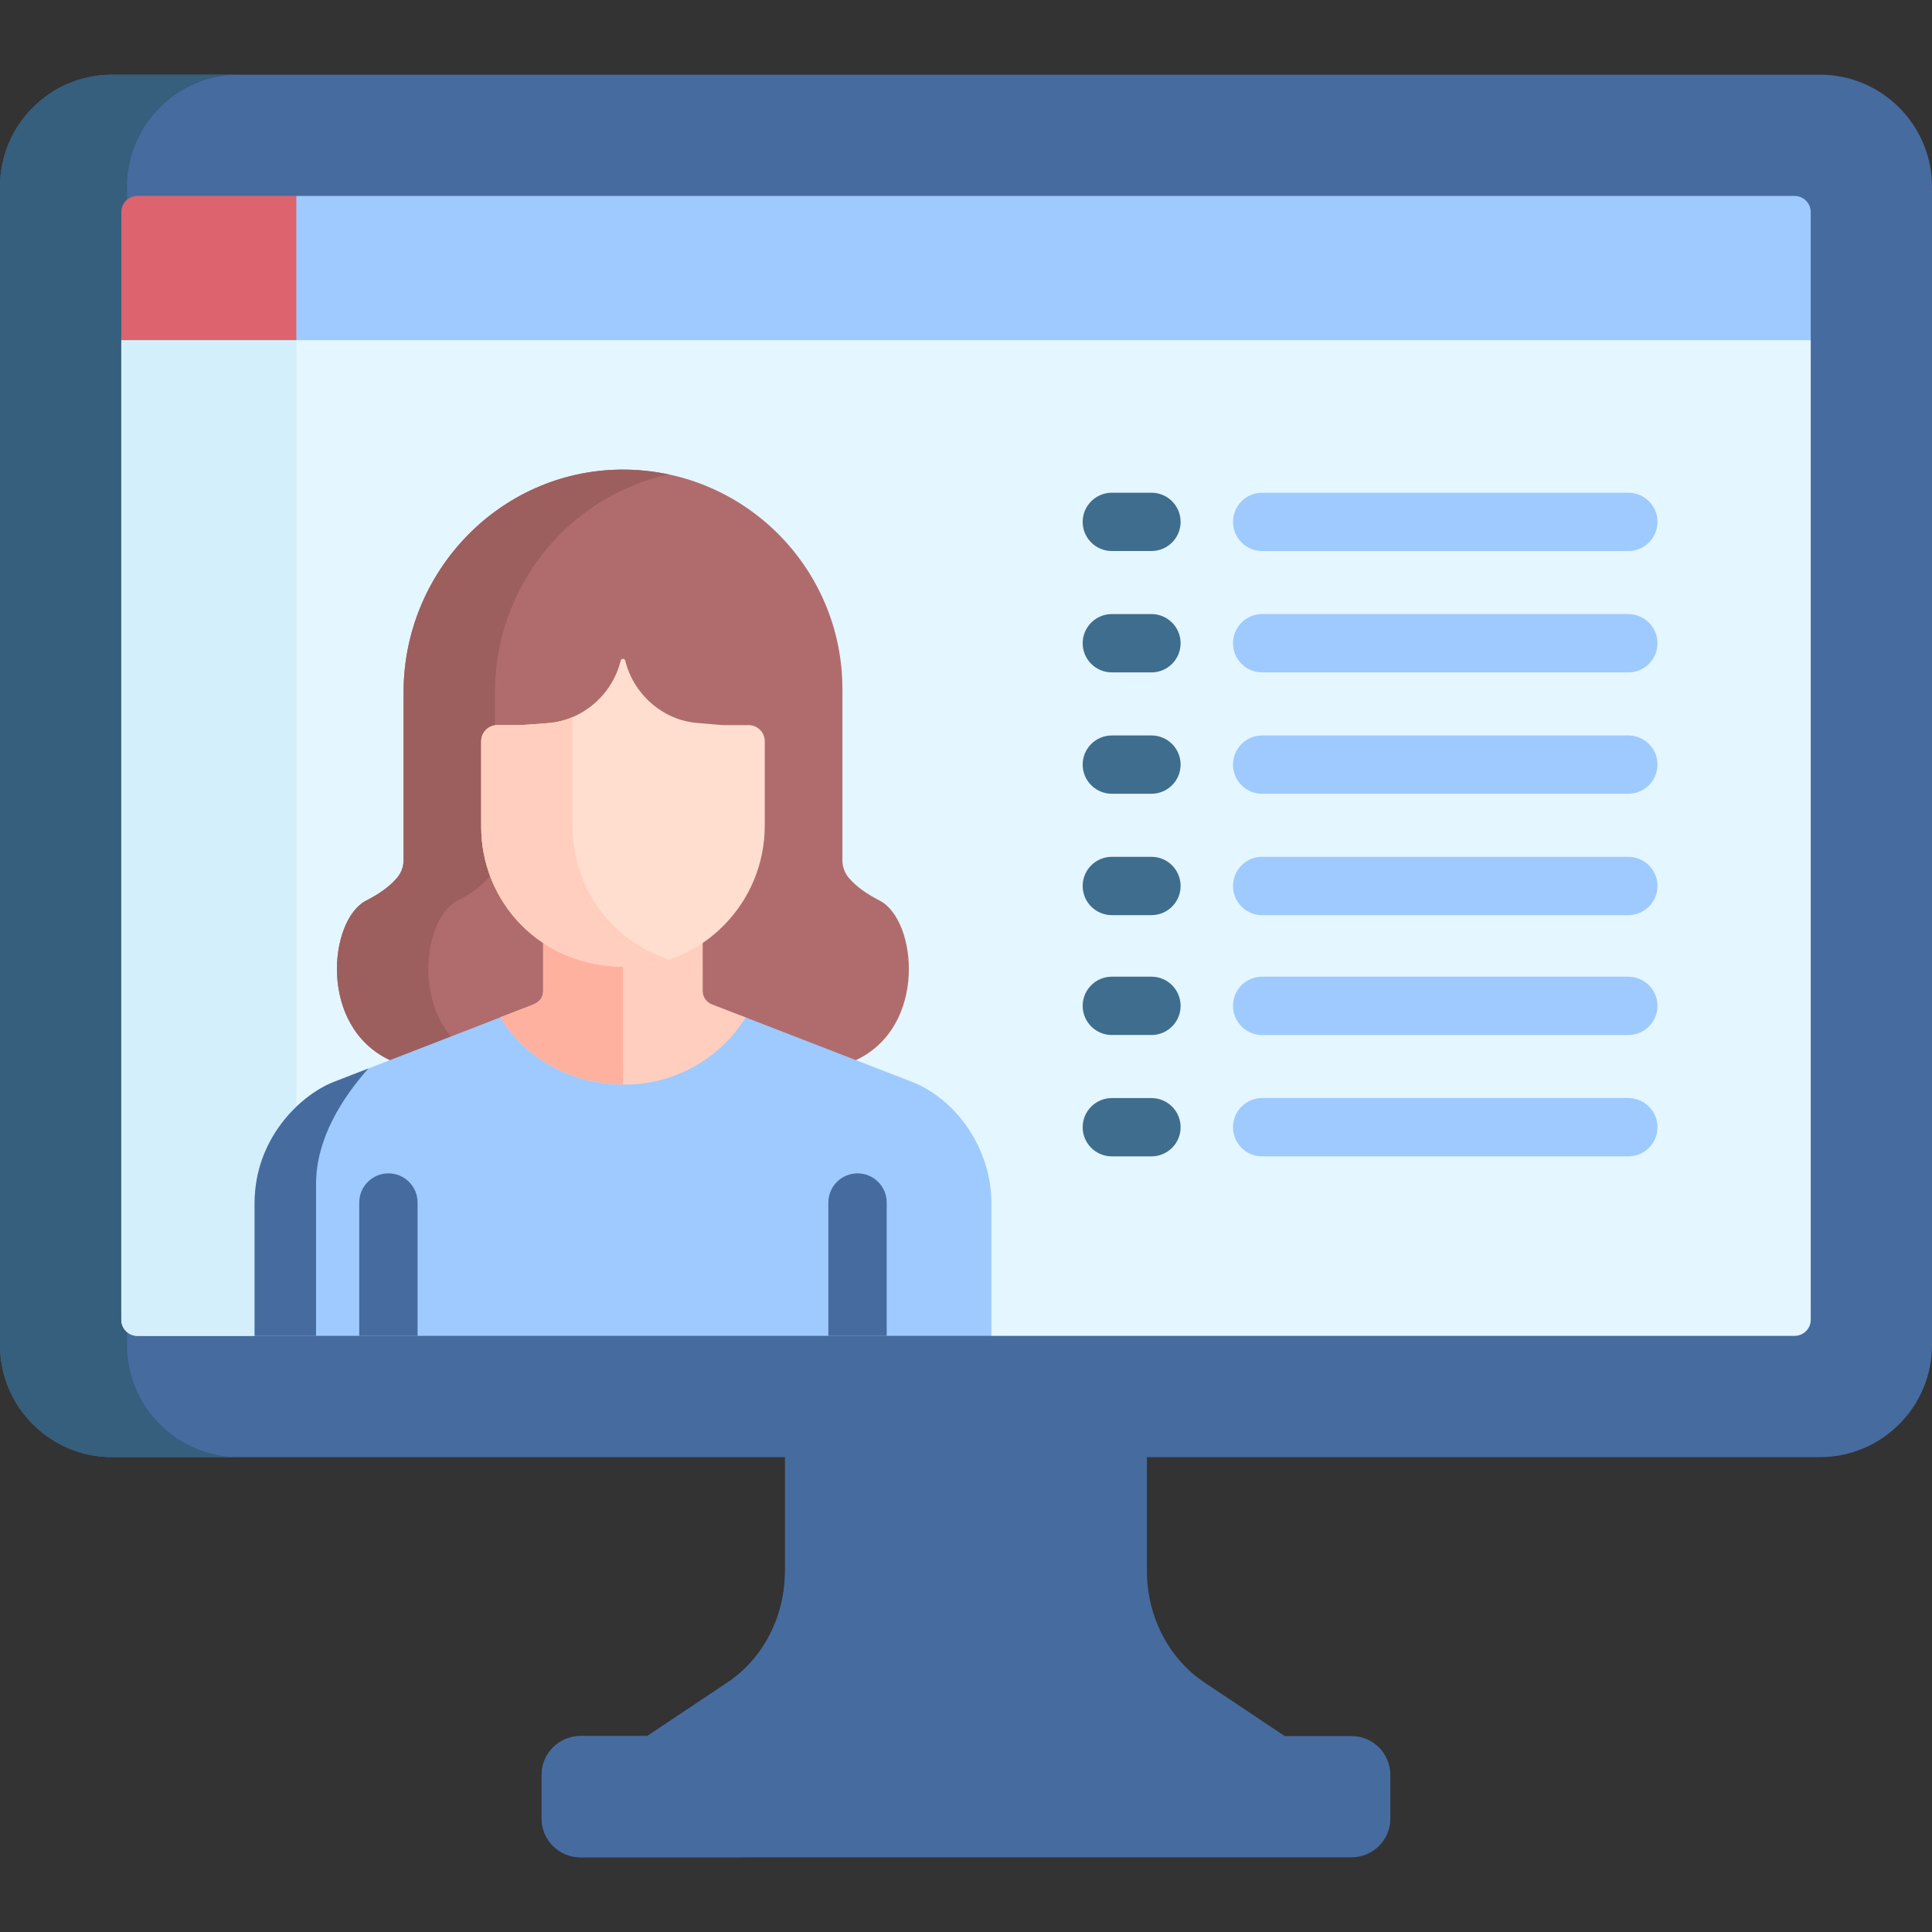
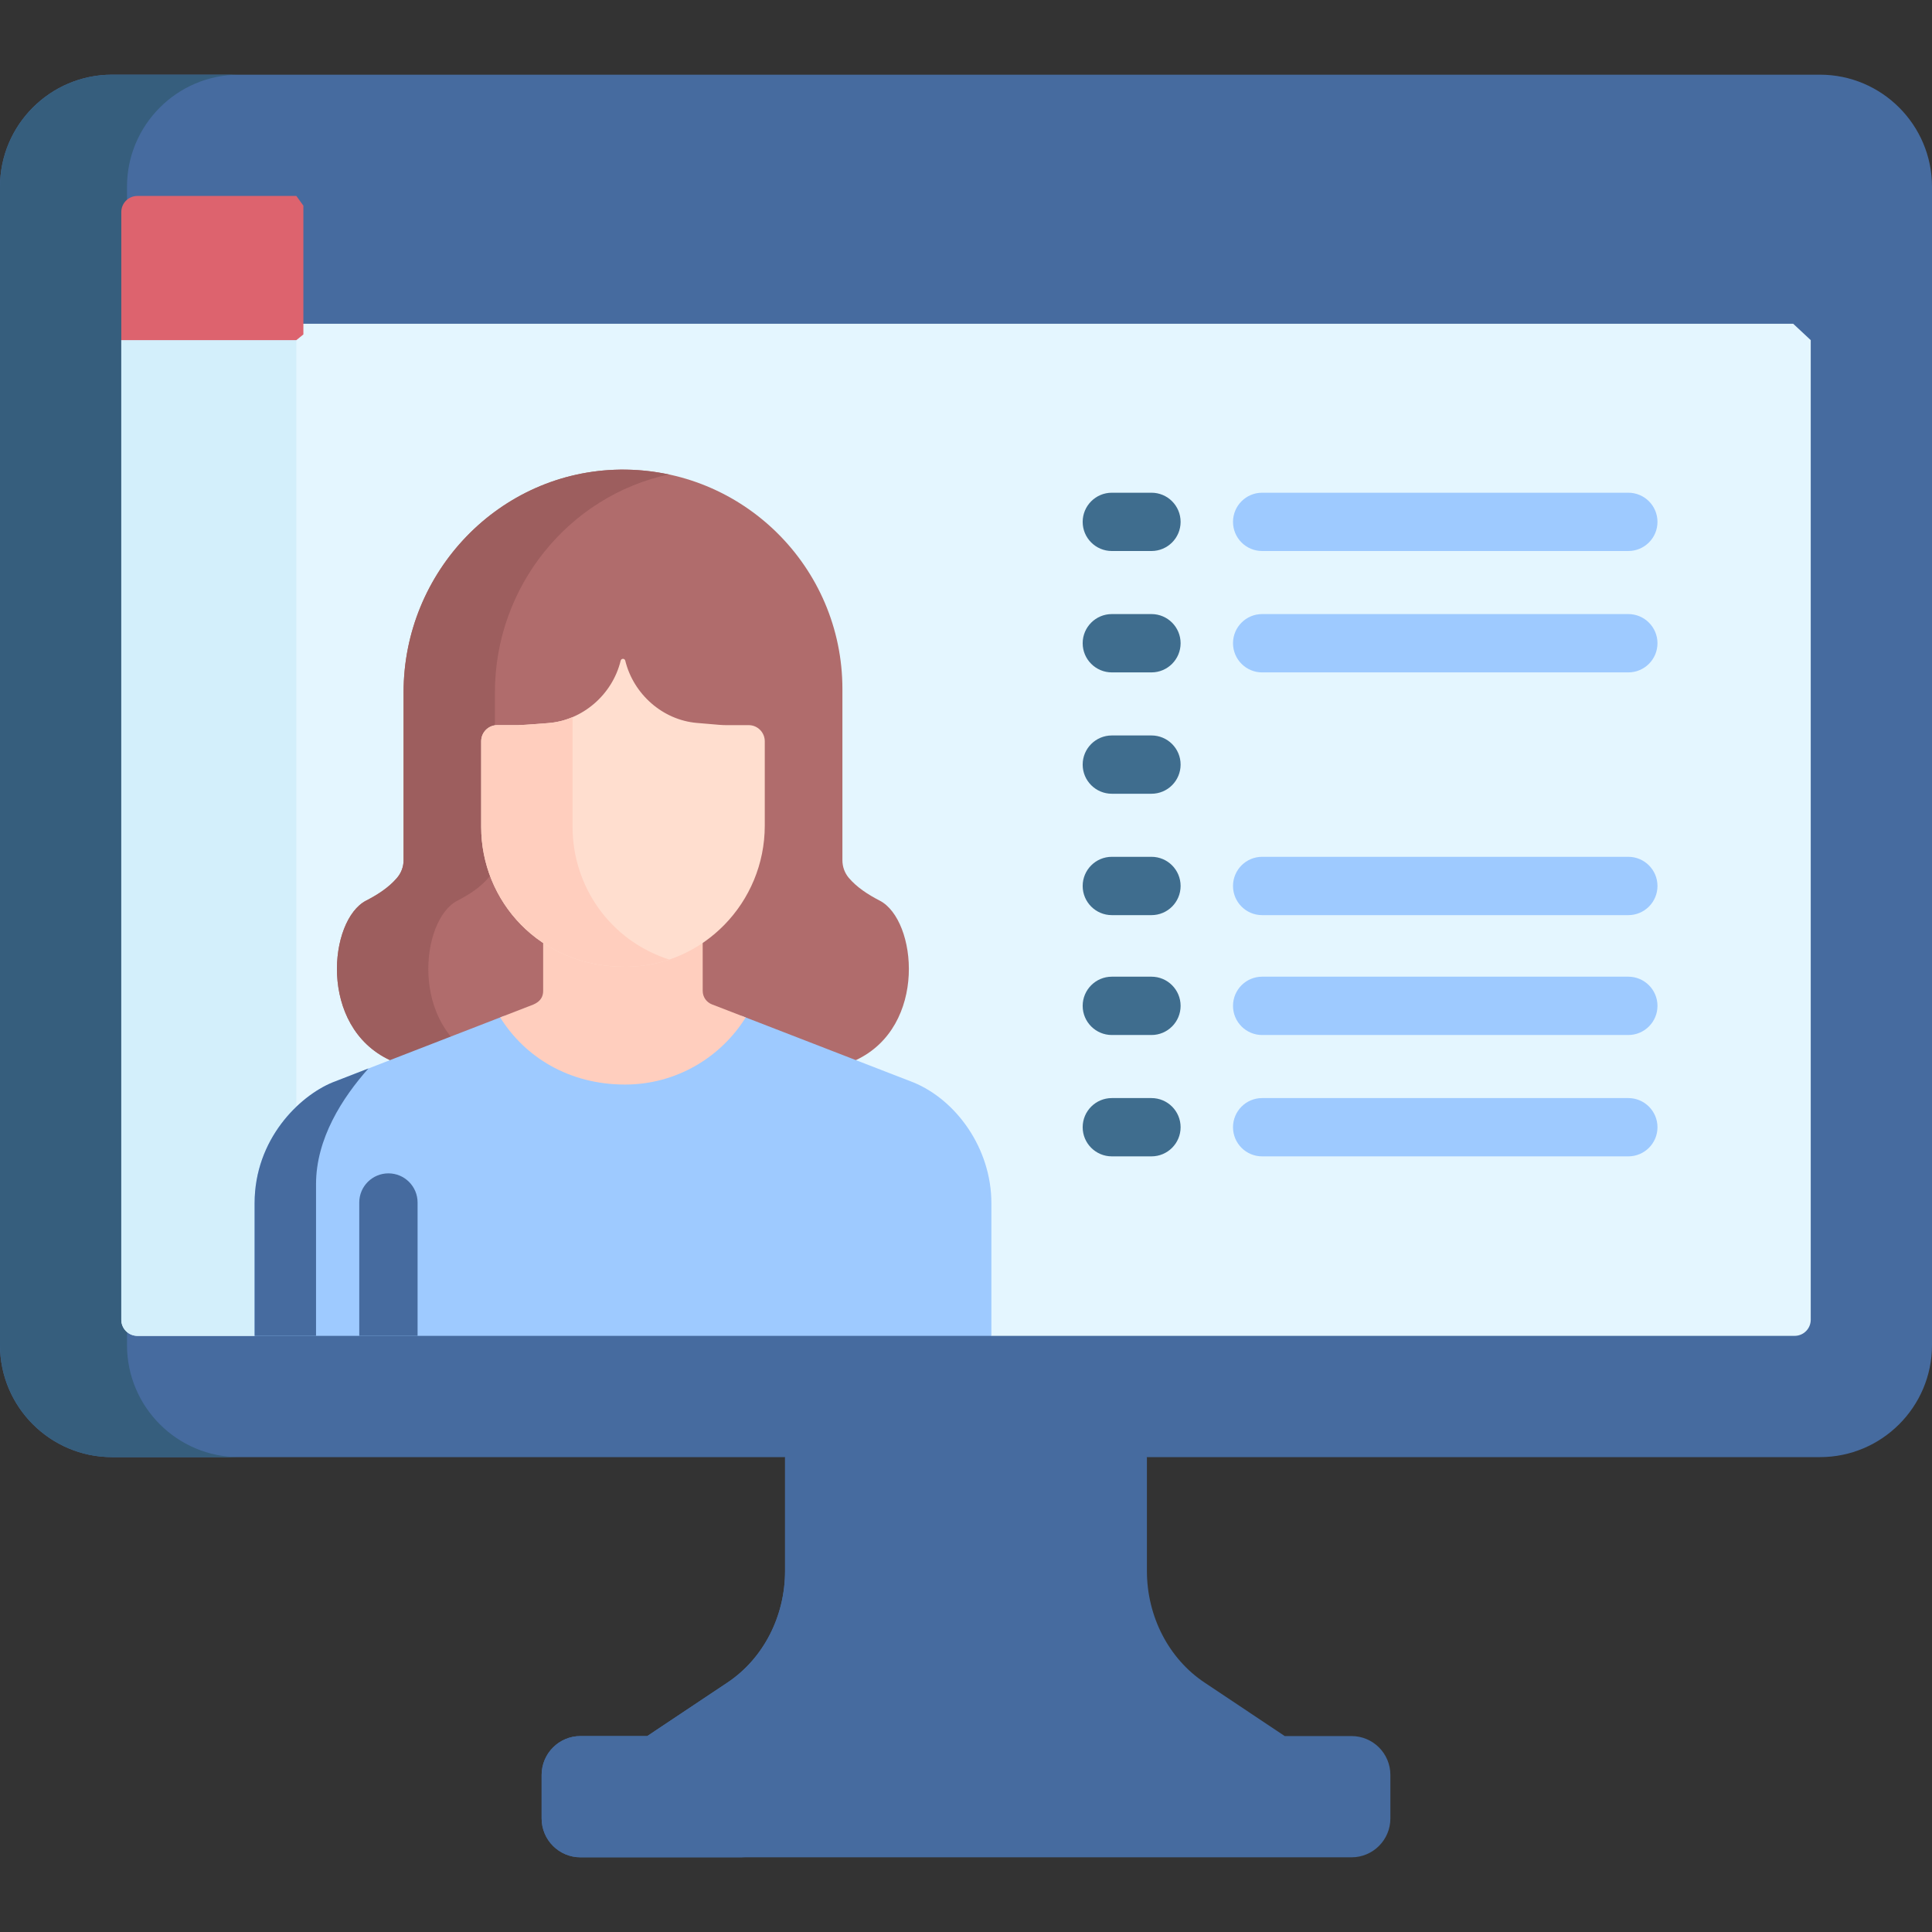
<svg xmlns="http://www.w3.org/2000/svg" width="64" height="64" viewBox="0 0 64 64" fill="none">
  <rect x="0" y="0" width="64" height="64" fill="#333333" stroke="none" />
  <g clip-path="url(#clip0)">
    <path d="M39.901 55.736C38.715 54.946 37.993 53.546 37.993 52.04V48.27L37.446 47.747H27.079L26.006 48.27V52.04C26.006 53.546 25.284 54.946 24.099 55.736L21.441 57.509L21.993 58.017H42.114L42.558 57.509L39.901 55.736Z" fill="#466B9F" />
    <path d="M29.586 55.736C30.772 54.946 31.494 53.546 31.494 52.04V48.27L32.567 47.747H27.079L26.006 48.27V52.04C26.006 53.546 25.284 54.946 24.099 55.736L21.441 57.509L21.993 58.017H27.481L26.929 57.509L29.586 55.736Z" fill="#466B9F" />
    <path d="M60.289 2.474H3.711C1.665 2.474 0 4.139 0 6.185V44.558C0 46.605 1.665 48.269 3.711 48.269H60.289C62.335 48.269 64 46.605 64 44.558V6.185C64 4.139 62.335 2.474 60.289 2.474Z" fill="#466B9F" />
    <path d="M4.207 44.558V6.185C4.207 4.139 5.871 2.474 7.918 2.474H3.711C1.665 2.474 0 4.139 0 6.185V44.558C0 46.605 1.665 48.269 3.711 48.269H7.918C5.871 48.27 4.207 46.605 4.207 44.558Z" fill="#365E7D" />
    <path d="M59.402 10.725H4.932L4.018 11.267V43.718C4.018 44.013 4.257 44.252 4.552 44.252H8.434L9.245 43.605H32.001L32.842 44.252H59.449C59.744 44.252 59.983 44.013 59.983 43.718C59.983 26.874 59.983 28.245 59.983 11.267L59.402 10.725Z" fill="#E4F6FF" />
    <path d="M29.143 29.835C28.74 29.627 28.383 29.391 28.119 29.082C27.981 28.919 27.906 28.712 27.906 28.498V22.933V22.825C27.906 18.779 24.6 15.505 20.541 15.557C16.547 15.609 13.369 18.939 13.369 22.933V28.497C13.369 28.71 13.292 28.917 13.153 29.079L13.151 29.082C12.887 29.391 12.53 29.628 12.127 29.835C10.895 30.47 10.535 34.006 12.918 35.118L13.237 35.449H27.745L28.352 35.118C30.735 34.005 30.374 30.47 29.143 29.835Z" fill="#B06C6C" />
    <path d="M15.153 29.835C15.556 29.627 15.913 29.391 16.177 29.082L16.179 29.079C16.318 28.917 16.395 28.71 16.395 28.497V22.933C16.395 19.424 18.848 16.428 22.153 15.717C21.634 15.607 21.095 15.55 20.541 15.557C16.547 15.609 13.369 18.939 13.369 22.934V28.497C13.369 28.71 13.292 28.917 13.153 29.079L13.151 29.082C12.887 29.391 12.53 29.628 12.127 29.835C10.895 30.47 10.535 34.006 12.918 35.118L13.237 35.449H16.263L15.945 35.118C13.561 34.006 13.921 30.47 15.153 29.835Z" fill="#9D5E5E" />
    <path d="M8.434 44.252L9.245 43.605H9.817V10.725H4.932L4.018 11.267V43.718C4.018 44.013 4.257 44.252 4.552 44.252C4.688 44.252 6.118 44.252 8.434 44.252Z" fill="#D3EFFB" />
    <path d="M44.77 57.509H19.23C18.519 57.509 17.942 58.086 17.942 58.797V60.239C17.942 60.95 18.519 61.526 19.23 61.526H44.77C45.481 61.526 46.058 60.95 46.058 60.239V58.797C46.058 58.085 45.481 57.509 44.77 57.509Z" fill="#466B9F" />
    <path d="M23.43 60.239V58.797C23.43 58.085 24.006 57.509 24.718 57.509H19.23C18.519 57.509 17.942 58.086 17.942 58.797V60.239C17.942 60.95 18.519 61.526 19.23 61.526H24.718C24.006 61.526 23.43 60.95 23.43 60.239Z" fill="#466B9F" />
    <path d="M38.144 18.253H36.831C36.298 18.253 35.865 17.821 35.865 17.288C35.865 16.754 36.298 16.322 36.831 16.322H38.144C38.677 16.322 39.109 16.754 39.109 17.288C39.109 17.821 38.677 18.253 38.144 18.253Z" fill="#3F6D8E" />
    <path d="M38.144 22.274H36.831C36.298 22.274 35.865 21.841 35.865 21.308C35.865 20.775 36.298 20.342 36.831 20.342H38.144C38.677 20.342 39.109 20.775 39.109 21.308C39.109 21.841 38.677 22.274 38.144 22.274Z" fill="#3F6D8E" />
    <path d="M38.144 26.294H36.831C36.298 26.294 35.865 25.862 35.865 25.328C35.865 24.795 36.298 24.363 36.831 24.363H38.144C38.677 24.363 39.109 24.795 39.109 25.328C39.109 25.862 38.677 26.294 38.144 26.294Z" fill="#3F6D8E" />
    <path d="M38.144 30.315H36.831C36.298 30.315 35.865 29.883 35.865 29.349C35.865 28.816 36.298 28.383 36.831 28.383H38.144C38.677 28.383 39.109 28.816 39.109 29.349C39.109 29.883 38.677 30.315 38.144 30.315Z" fill="#3F6D8E" />
    <path d="M38.144 34.286H36.831C36.298 34.286 35.865 33.853 35.865 33.32C35.865 32.787 36.298 32.354 36.831 32.354H38.144C38.677 32.354 39.109 32.787 39.109 33.32C39.109 33.853 38.677 34.286 38.144 34.286Z" fill="#3F6D8E" />
    <path d="M38.144 38.306H36.831C36.298 38.306 35.865 37.874 35.865 37.341C35.865 36.807 36.298 36.375 36.831 36.375H38.144C38.677 36.375 39.109 36.807 39.109 37.341C39.109 37.874 38.677 38.306 38.144 38.306Z" fill="#3F6D8E" />
    <path d="M53.94 18.253H41.81C41.277 18.253 40.845 17.821 40.845 17.288C40.845 16.754 41.277 16.322 41.81 16.322H53.94C54.473 16.322 54.906 16.754 54.906 17.288C54.906 17.821 54.473 18.253 53.94 18.253Z" fill="#9ECAFF" />
    <path d="M53.94 22.274H41.81C41.277 22.274 40.845 21.841 40.845 21.308C40.845 20.775 41.277 20.342 41.81 20.342H53.94C54.473 20.342 54.906 20.775 54.906 21.308C54.906 21.841 54.473 22.274 53.94 22.274Z" fill="#9ECAFF" />
-     <path d="M53.94 26.294H41.81C41.277 26.294 40.845 25.862 40.845 25.328C40.845 24.795 41.277 24.363 41.81 24.363H53.94C54.473 24.363 54.906 24.795 54.906 25.328C54.906 25.862 54.473 26.294 53.94 26.294Z" fill="#9ECAFF" />
    <path d="M53.94 30.315H41.81C41.277 30.315 40.845 29.883 40.845 29.349C40.845 28.816 41.277 28.383 41.81 28.383H53.94C54.473 28.383 54.906 28.816 54.906 29.349C54.906 29.883 54.473 30.315 53.94 30.315Z" fill="#9ECAFF" />
    <path d="M53.94 34.286H41.81C41.277 34.286 40.845 33.853 40.845 33.32C40.845 32.787 41.277 32.354 41.81 32.354H53.94C54.473 32.354 54.906 32.787 54.906 33.32C54.906 33.853 54.473 34.286 53.94 34.286Z" fill="#9ECAFF" />
    <path d="M53.94 38.306H41.81C41.277 38.306 40.845 37.874 40.845 37.341C40.845 36.807 41.277 36.375 41.81 36.375H53.94C54.473 36.375 54.906 36.807 54.906 37.341C54.906 37.874 54.473 38.306 53.94 38.306Z" fill="#9ECAFF" />
    <path d="M30.258 35.856C30.011 35.76 26.368 34.349 24.566 33.651C23.714 34.87 22.302 35.669 20.706 35.669C18.941 35.669 17.539 34.845 16.706 33.65C14.967 34.324 11.075 35.833 11.017 35.856C9.912 36.31 8.434 37.74 8.434 39.862V44.252H32.841V39.862C32.842 38.035 31.671 36.437 30.258 35.856Z" fill="#9ECAFF" />
    <path d="M13.833 44.252V39.835C13.833 39.301 13.4 38.869 12.867 38.869C12.334 38.869 11.901 39.301 11.901 39.835V44.252H13.833Z" fill="#466B9F" />
-     <path d="M29.373 44.252V39.835C29.373 39.301 28.941 38.869 28.407 38.869C27.874 38.869 27.441 39.301 27.441 39.835V44.252H29.373Z" fill="#466B9F" />
    <path d="M9.817 6.491H4.552C4.257 6.491 4.018 6.73 4.018 7.025V11.267H9.817L10.05 11.079V6.814L9.817 6.491Z" fill="#DD636E" />
-     <path d="M59.449 6.491H9.816V11.267H59.983C59.983 9.032 59.983 7.474 59.983 7.025C59.983 6.73 59.744 6.491 59.449 6.491Z" fill="#9ECAFF" />
    <path d="M16.569 33.703C17.381 35.008 18.841 35.927 20.705 35.927C22.39 35.927 23.87 35.038 24.703 33.704C24.093 33.468 23.662 33.301 23.583 33.271C23.4 33.2 23.279 33.024 23.278 32.827L23.277 30.84C22.535 31.346 21.643 31.643 20.685 31.64C19.644 31.636 18.732 31.34 17.993 30.85V32.824C17.993 33.189 17.667 33.278 17.528 33.331C17.503 33.341 17.128 33.486 16.569 33.703Z" fill="#FFCEBE" />
    <path d="M10.469 39.227C10.469 37.715 11.345 36.36 12.204 35.395C11.515 35.662 11.037 35.848 11.017 35.856C9.912 36.31 8.434 37.74 8.434 39.862V44.252H10.469C10.469 42.708 10.469 40.749 10.469 39.227Z" fill="#466B9F" />
-     <path d="M20.637 31.638C19.616 31.625 18.721 31.332 17.993 30.849V32.824C17.993 33.189 17.667 33.277 17.528 33.331C17.503 33.341 17.128 33.486 16.569 33.703C17.371 34.992 18.805 35.903 20.637 35.925V31.638Z" fill="#FFB1A0" />
    <path d="M24.8 24.021H24.059C23.912 24.021 23.9 24.018 23.085 23.948C21.953 23.852 20.983 22.994 20.713 21.886C20.705 21.85 20.673 21.824 20.637 21.824C20.6 21.824 20.568 21.85 20.56 21.886C20.286 23.015 19.291 23.867 18.162 23.953C18.229 23.948 17.328 24.021 17.168 24.021H16.472C16.178 24.021 15.94 24.26 15.94 24.554V27.396C15.94 29.828 17.855 32.05 20.75 32.026C23.296 32.005 25.334 29.897 25.334 27.351V24.554C25.333 24.26 25.095 24.021 24.8 24.021Z" fill="#FFDECF" />
    <path d="M18.967 27.396V23.756C18.713 23.863 18.442 23.932 18.163 23.953C18.229 23.948 17.329 24.021 17.168 24.021H16.473C16.179 24.021 15.94 24.26 15.94 24.554V27.396C15.94 29.828 17.856 32.05 20.751 32.026C21.247 32.022 21.724 31.938 22.17 31.787C20.195 31.154 18.967 29.343 18.967 27.396Z" fill="#FFCEBE" />
  </g>
  <defs>
    <clipPath id="clip0">
      <rect width="64" height="64" fill="white" />
    </clipPath>
  </defs>
</svg>